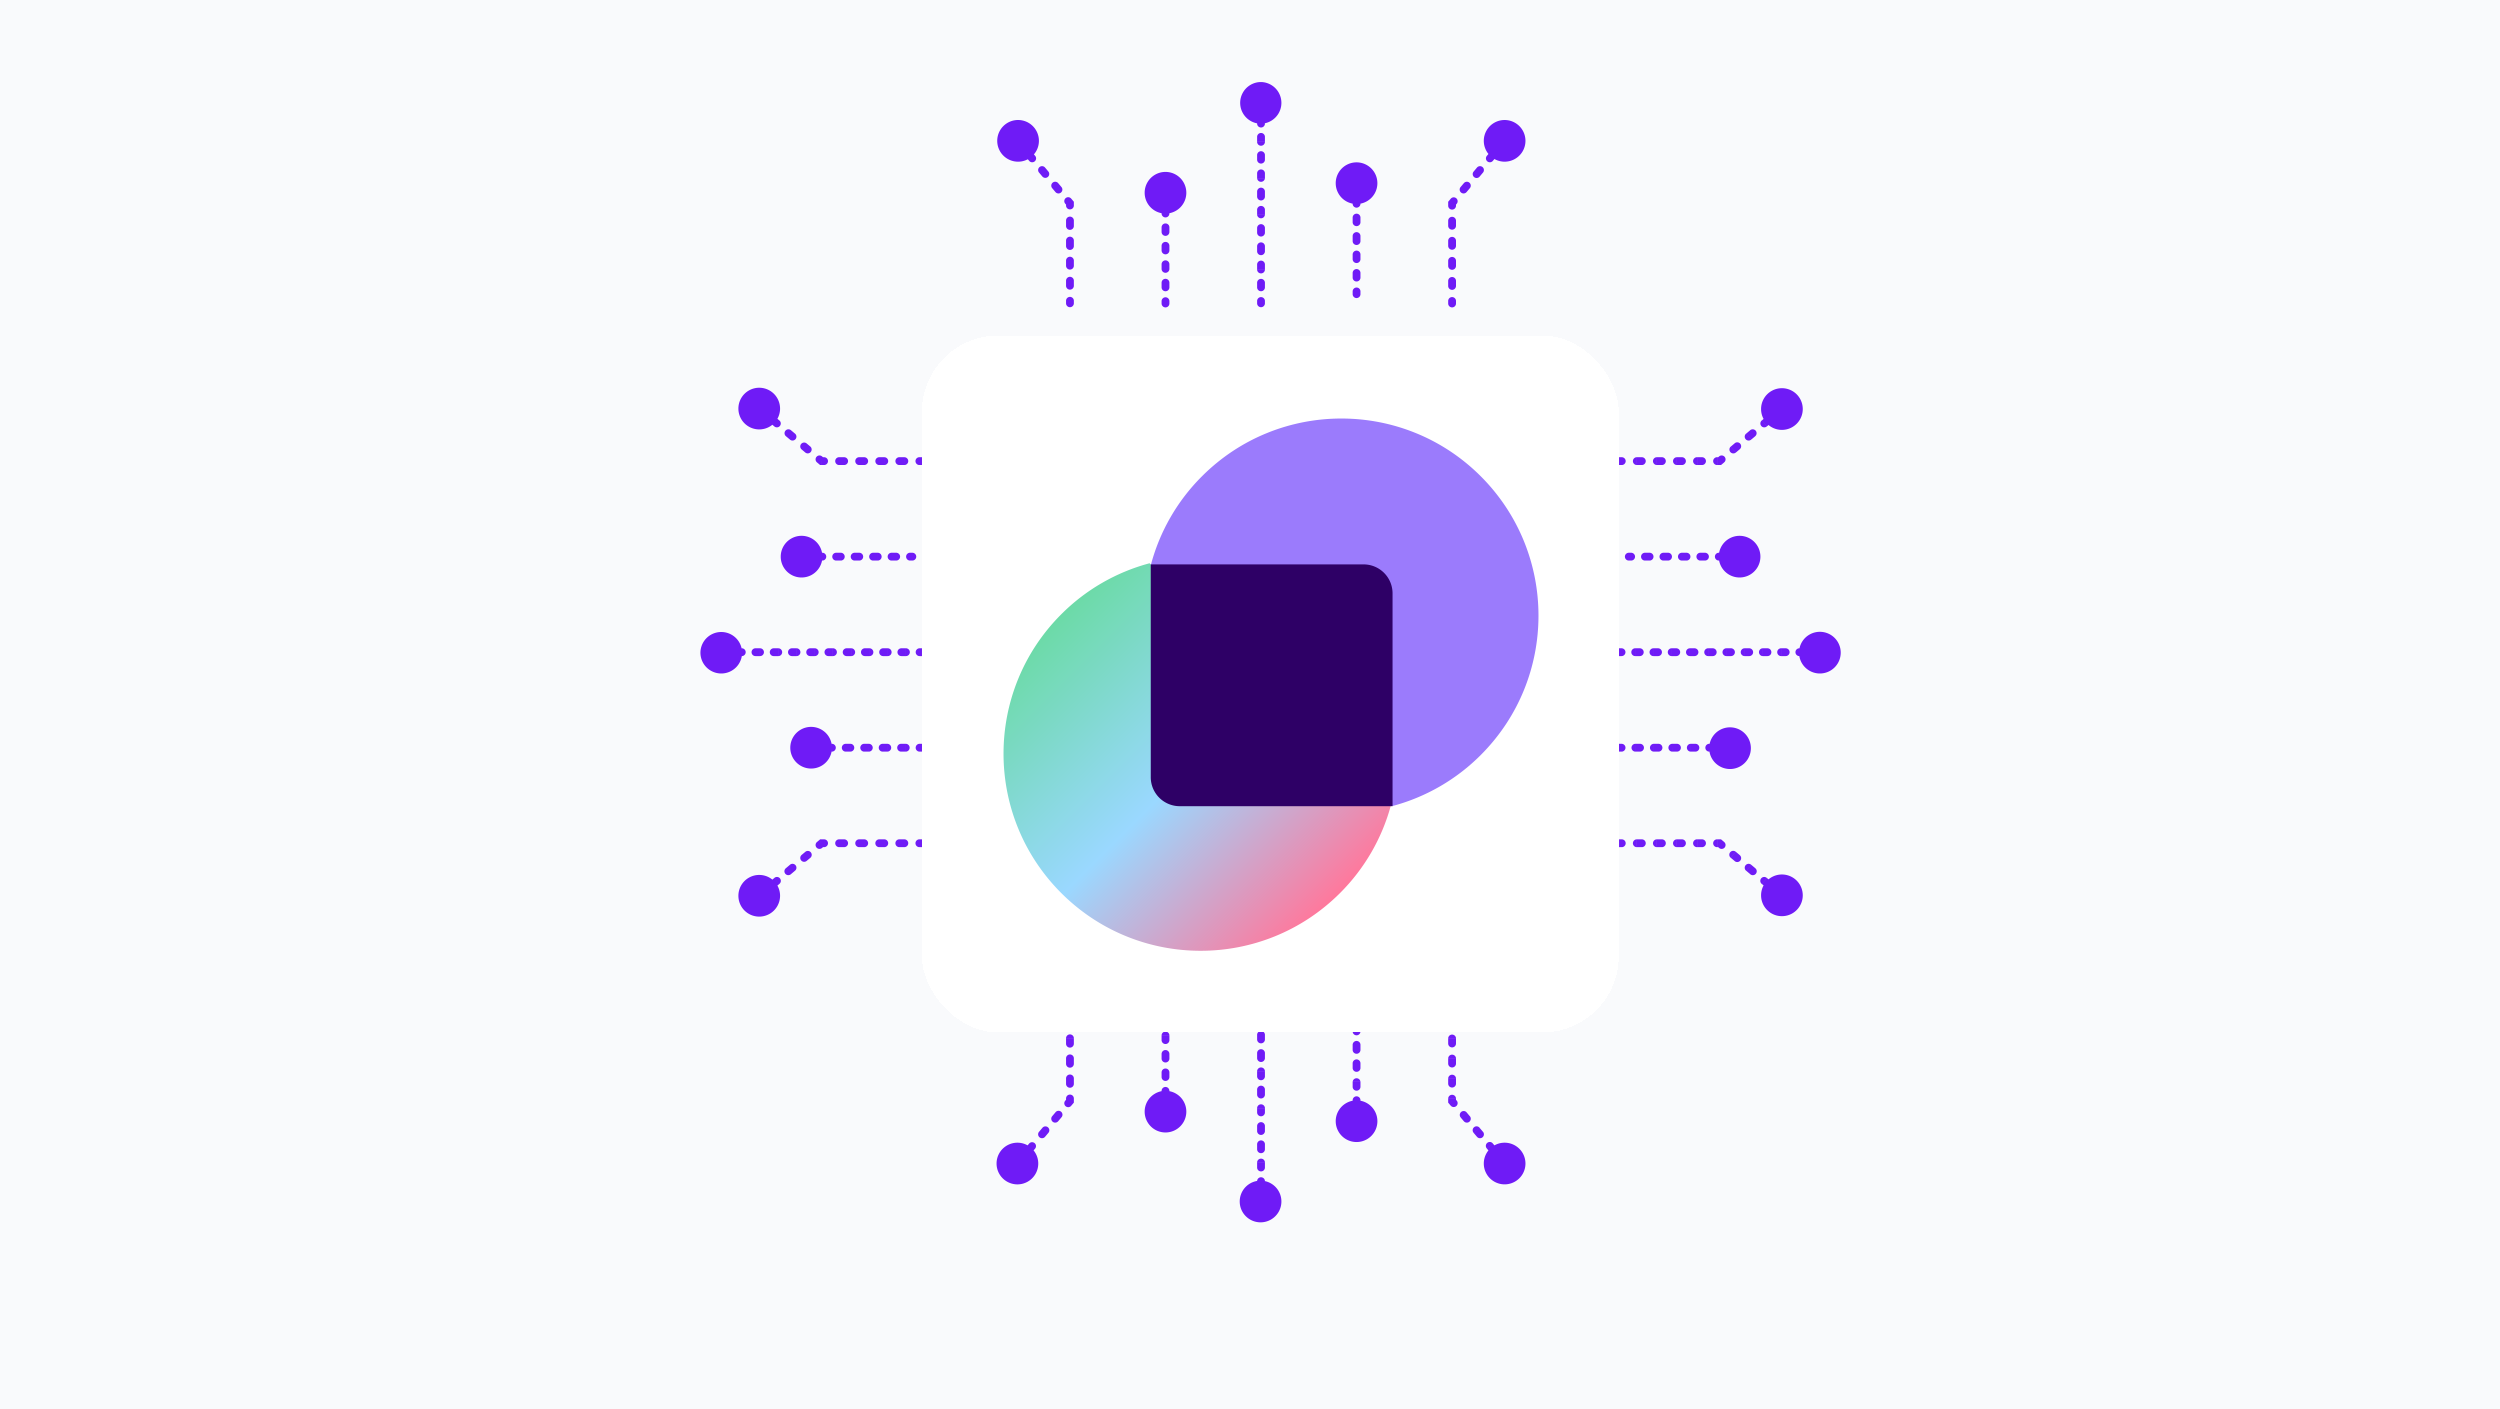
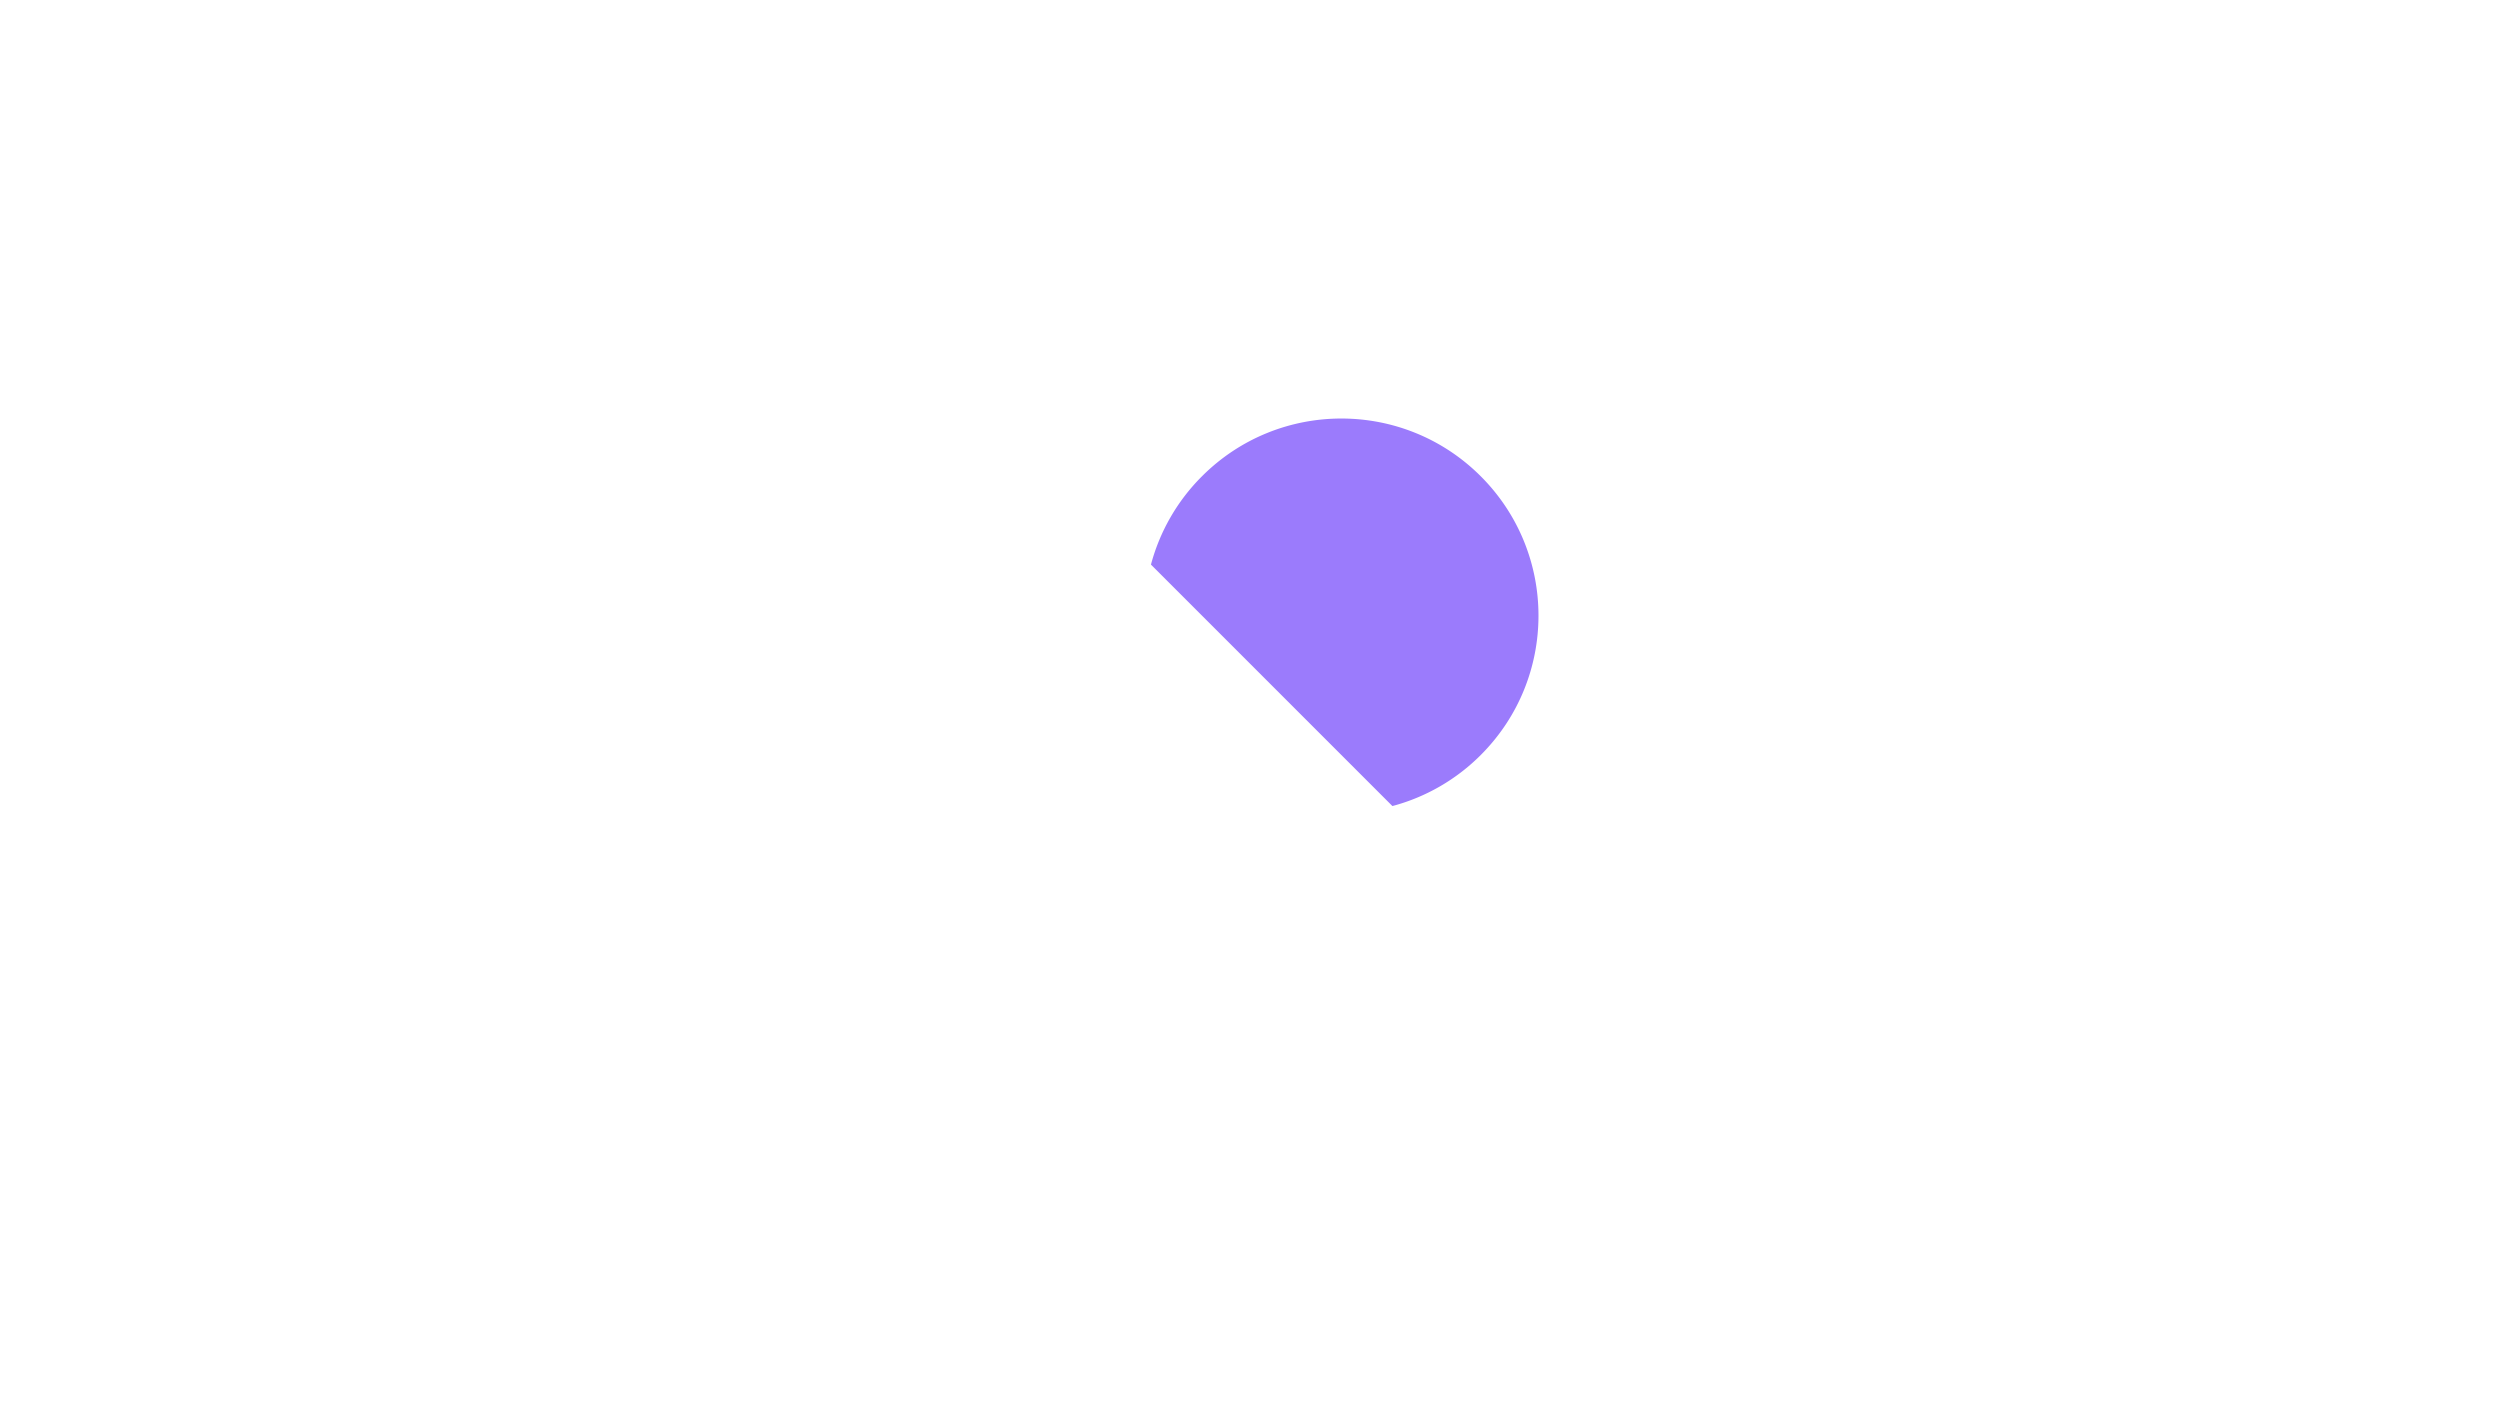
<svg xmlns="http://www.w3.org/2000/svg" width="243" height="137" fill="none">
-   <path fill="#F9FAFC" d="M0 0h243v137H0z" />
-   <path fill="#6F1BF6" d="M158.321 53.727a.38.38 0 0 0 0 .76v-.76Zm8.741.38a2.025 2.025 0 1 0 4.05 0 2.025 2.025 0 0 0-4.05 0Zm-8.516.38a.38.38 0 0 0 0-.76v.76Zm1.345-.76a.38.38 0 0 0 0 .76v-.76Zm.449.76a.38.38 0 1 0 0-.76v.76Zm1.346-.76a.38.38 0 1 0 0 .76v-.76Zm.448.76a.38.38 0 1 0 0-.76v.76Zm1.346-.76a.38.38 0 1 0 0 .76v-.76Zm.449.76a.38.38 0 0 0 0-.76v.76Zm1.345-.76a.38.38 0 0 0 0 .76v-.76Zm.449.76a.38.38 0 1 0 0-.76v.76Zm1.346-.76a.38.38 0 1 0 0 .76v-.76Zm.448.76a.38.38 0 1 0 0-.76v.76Zm1.346-.76a.38.38 0 1 0 0 .76v-.76Zm-10.542.38v.38h.225v-.76h-.225v.38Zm1.57 0v.38h.449v-.76h-.449v.38Zm1.795 0v.38h.448v-.76h-.448v.38Zm1.794 0v.38h.449v-.76h-.449v.38Zm1.794 0v.38h.449v-.76h-.449v.38Zm1.795 0v.38h.448v-.76h-.448v.38Zm1.794 0v.38h.224v-.76h-.224v.38Zm-11.47 18.191a.38.38 0 1 0 0 .76v-.76Zm8.74.38a2.026 2.026 0 1 0 4.051 0 2.026 2.026 0 0 0-4.051 0Zm-8.516.38a.38.38 0 1 0 0-.76v.76Zm1.346-.76a.38.38 0 1 0 0 .76v-.76Zm.448.76a.38.38 0 1 0 0-.76v.76Zm1.346-.76a.38.38 0 1 0 0 .76v-.76Zm.449.76a.38.38 0 0 0 0-.76v.76Zm1.345-.76a.38.38 0 0 0 0 .76v-.76Zm.449.76a.38.38 0 1 0 0-.76v.76Zm1.346-.76a.38.38 0 1 0 0 .76v-.76Zm.448.76a.38.38 0 1 0 0-.76v.76Zm1.346-.76a.38.38 0 1 0 0 .76v-.76Zm.449.76a.38.38 0 0 0 0-.76v.76Zm1.345-.76a.38.38 0 0 0 0 .76v-.76Zm-10.541.38v.38h.224v-.76h-.224v.38Zm1.57 0v.38h.448v-.76h-.448v.38Zm1.794 0v.38h.449v-.76h-.449v.38Zm1.794 0v.38H163v-.76h-.449v.38Zm1.795 0v.38h.448v-.76h-.448v.38Zm1.794 0v.38h.449v-.76h-.449v.38Zm1.794 0v.38h.225v-.76h-.225v.38Zm-10.541-9.665a.38.38 0 1 0 0 .76v-.76Zm17.474.38a2.026 2.026 0 1 0 4.051 0 2.026 2.026 0 0 0-4.051 0Zm-17.253.38a.38.38 0 1 0 0-.76v.76Zm1.33-.76a.38.38 0 1 0 0 .76v-.76Zm.443.76a.38.38 0 1 0 0-.76v.76Zm1.329-.76a.38.38 0 0 0 0 .76v-.76Zm.444.76a.38.38 0 0 0 0-.76v.76Zm1.329-.76a.38.38 0 1 0 0 .76v-.76Zm.443.76a.38.38 0 1 0 0-.76v.76Zm1.33-.76a.38.38 0 1 0 0 .76v-.76Zm.443.76a.38.38 0 1 0 0-.76v.76Zm1.33-.76a.38.38 0 1 0 0 .76v-.76Zm.443.76a.38.38 0 1 0 0-.76v.76Zm1.329-.76a.38.38 0 0 0 0 .76v-.76Zm.444.76a.38.38 0 0 0 0-.76v.76Zm1.329-.76a.38.38 0 1 0 0 .76v-.76Zm.443.76a.38.38 0 1 0 0-.76v.76Zm1.33-.76a.38.38 0 1 0 0 .76v-.76Zm.443.76a.38.38 0 1 0 0-.76v.76Zm1.33-.76a.38.38 0 1 0 0 .76v-.76Zm.443.76a.38.38 0 0 0 0-.76v.76Zm1.329-.76a.38.38 0 0 0 0 .76v-.76Zm.443.76a.38.38 0 1 0 0-.76v.76Zm1.33-.76a.38.38 0 1 0 0 .76v-.76Zm-19.278.38v.38h.221v-.76h-.221v.38Zm1.551 0v.38h.443v-.76h-.443v.38Zm1.772 0v.38h.444v-.76h-.444v.38Zm1.773 0v.38h.443v-.76h-.443v.38Zm1.773 0v.38h.443v-.76h-.443v.38Zm1.773 0v.38h.443v-.76h-.443v.38Zm1.772 0v.38h.444v-.76h-.444v.38Zm1.773 0v.38h.443v-.76h-.443v.38Zm1.773 0v.38h.443v-.76h-.443v.38Zm1.773 0v.38h.443v-.76h-.443v.38Zm1.772 0v.38h.443v-.76h-.443v.38Zm1.773 0v.38h.222v-.76h-.222v.38Zm-19.278-18.952a.38.38 0 1 0 0 .76v-.76Zm13.784-4.727a2.026 2.026 0 1 0 4.051 0 2.026 2.026 0 0 0-4.051 0Zm-4.034 5.107v.38h.138l.106-.09-.244-.29Zm-9.507.38a.38.38 0 1 0 0-.76v.76Zm1.463-.76a.38.38 0 1 0 0 .76v-.76Zm.487.76a.38.38 0 1 0 0-.76v.76Zm1.463-.76a.38.38 0 1 0 0 .76v-.76Zm.487.76a.38.38 0 1 0 0-.76v.76Zm1.463-.76a.38.38 0 1 0 0 .76v-.76Zm.487.76a.38.38 0 1 0 0-.76v.76Zm1.463-.76a.38.38 0 1 0 0 .76v-.76Zm.487.76a.38.38 0 1 0 0-.76v.76Zm1.463-.76a.38.38 0 1 0 0 .76v-.76Zm.678.511a.38.38 0 1 0-.49-.58l.245.29.245.29Zm.646-1.538a.38.38 0 0 0 .49.58l-.245-.29-.245-.29Zm.869.261a.38.38 0 1 0-.49-.58l.245.29.245.29Zm.647-1.538a.38.38 0 1 0 .489.58l-.245-.29-.244-.29Zm.868.262a.38.38 0 1 0-.49-.581l.245.29.245.29Zm.647-1.539a.38.38 0 1 0 .489.581l-.245-.29-.244-.29Zm.868.262a.38.38 0 1 0-.49-.58l.245.29.245.29Zm.647-1.538a.38.38 0 1 0 .489.58l-.245-.29-.244-.29Zm-15.376 5.237v.38h.243v-.76h-.243v.38Zm1.706 0v.38h.487v-.76h-.487v.38Zm1.95 0v.38h.487v-.76h-.487v.38Zm1.95 0v.38h.487v-.76h-.487v.38Zm1.95 0v.38h.487v-.76h-.487v.38Zm1.95 0v.38h.244v-.76h-.244v.38Zm.244 0 .244.29.19-.159-.245-.29-.245-.29-.189.159.245.29Zm1.325-1.117.245.29.379-.319-.245-.29-.245-.29-.379.319.245.29Zm1.515-1.277.245.29.379-.318-.245-.29-.245-.291-.378.319.244.29Zm1.515-1.276.245.29.379-.32-.245-.29-.245-.29-.378.32.244.29Zm1.515-1.277.245.29.189-.16-.244-.29-.245-.29-.189.16.244.29Zm-15.62 42.47a.38.38 0 1 1 0-.76v.76Zm13.784 4.727a2.026 2.026 0 1 1 4.051 0 2.026 2.026 0 0 1-4.051 0Zm-4.034-5.107v-.38h.138l.106.09-.244.29Zm-9.507-.38a.38.38 0 1 1 0 .76v-.76Zm1.463.76a.38.38 0 1 1 0-.76v.76Zm.487-.76a.38.38 0 1 1 0 .76v-.76Zm1.463.76a.38.38 0 1 1 0-.76v.76Zm.487-.76a.38.38 0 1 1 0 .76v-.76Zm1.463.76a.38.38 0 1 1 0-.76v.76Zm.487-.76a.38.38 0 1 1 0 .76v-.76Zm1.463.76a.38.38 0 1 1 0-.76v.76Zm.487-.76a.38.38 0 1 1 0 .76v-.76Zm1.463.76a.38.38 0 1 1 0-.76v.76Zm.678-.51a.38.38 0 1 1-.49.58l.245-.29.245-.29Zm.646 1.538a.38.38 0 0 1 .49-.581l-.245.29-.245.29Zm.869-.262a.38.38 0 1 1-.49.58l.245-.29.245-.29Zm.647 1.538a.38.38 0 1 1 .489-.58l-.245.29-.244.29Zm.868-.261a.38.38 0 1 1-.49.58l.245-.29.245-.29Zm.647 1.538a.38.38 0 1 1 .489-.58l-.245.29-.244.29Zm.868-.261a.38.38 0 1 1-.49.58l.245-.29.245-.29Zm.647 1.538a.38.38 0 1 1 .489-.581l-.245.29-.244.29Zm-15.376-5.238v-.38h.243v.76h-.243v-.38Zm1.706 0v-.38h.487v.76h-.487v-.38Zm1.95 0v-.38h.487v.76h-.487v-.38Zm1.95 0v-.38h.487v.76h-.487v-.38Zm1.95 0v-.38h.487v.76h-.487v-.38Zm1.95 0v-.38h.244v.76h-.244v-.38Zm.244 0 .244-.29.19.16-.245.29-.245.29-.189-.16.245-.29Zm1.325 1.117.245-.29.379.319-.245.29-.245.29-.379-.318.245-.29Zm1.515 1.277.245-.29.379.319-.245.29-.245.29-.378-.319.244-.29Zm1.515 1.277.245-.29.379.319-.245.29-.245.29-.378-.319.244-.29Zm1.515 1.276.245-.29.189.16-.244.29-.245.29-.189-.16.244-.29ZM88.679 53.727a.38.38 0 1 1 0 .76v-.76Zm-8.74.38a2.025 2.025 0 1 1-4.052 0 2.025 2.025 0 0 1 4.051 0Zm8.515.38a.38.38 0 0 1 0-.76v.76Zm-1.345-.76a.38.38 0 1 1 0 .76v-.76Zm-.449.76a.38.38 0 1 1 0-.76v.76Zm-1.346-.76a.38.38 0 1 1 0 .76v-.76Zm-.448.76a.38.38 0 1 1 0-.76v.76Zm-1.346-.76a.38.38 0 1 1 0 .76v-.76Zm-.449.76a.38.38 0 0 1 0-.76v.76Zm-1.345-.76a.38.38 0 1 1 0 .76v-.76Zm-.449.76a.38.38 0 0 1 0-.76v.76Zm-1.346-.76a.38.38 0 1 1 0 .76v-.76Zm-.448.76a.38.38 0 1 1 0-.76v.76Zm-1.346-.76a.38.38 0 1 1 0 .76v-.76Zm10.542.38v.38h-.225v-.76h.225v.38Zm-1.57 0v.38h-.449v-.76h.449v.38Zm-1.795 0v.38h-.448v-.76h.448v.38Zm-1.794 0v.38h-.449v-.76h.449v.38Zm-1.794 0v.38h-.449v-.76h.449v.38Zm-1.795 0v.38h-.448v-.76h.448v.38Zm-1.794 0v.38h-.224v-.76h.224v.38Zm11.47 18.191a.38.38 0 0 1 0 .76v-.76Zm-8.74.38a2.025 2.025 0 1 1-4.051 0 2.025 2.025 0 0 1 4.05 0Zm8.516.38a.38.38 0 0 1 0-.76v.76Zm-1.346-.76a.38.38 0 0 1 0 .76v-.76Zm-.448.76a.38.38 0 0 1 0-.76v.76Zm-1.346-.76a.38.38 0 0 1 0 .76v-.76Zm-.448.76a.38.38 0 1 1 0-.76v.76Zm-1.346-.76a.38.38 0 0 1 0 .76v-.76Zm-.449.76a.38.38 0 0 1 0-.76v.76Zm-1.346-.76a.38.38 0 0 1 0 .76v-.76Zm-.448.76a.38.38 0 0 1 0-.76v.76Zm-1.346-.76a.38.38 0 0 1 0 .76v-.76Zm-.448.76a.38.38 0 1 1 0-.76v.76Zm-1.346-.76a.38.38 0 0 1 0 .76v-.76Zm10.541.38v.38h-.224v-.76h.224v.38Zm-1.57 0v.38h-.448v-.76h.448v.38Zm-1.794 0v.38h-.448v-.76h.448v.38Zm-1.794 0v.38H84v-.76h.449v.38Zm-1.795 0v.38h-.448v-.76h.448v.38Zm-1.794 0v.38h-.448v-.76h.448v.38Zm-1.794 0v.38h-.225v-.76h.225v.38Zm10.541-9.665a.38.38 0 1 1 0 .76v-.76Zm-17.474.38a2.026 2.026 0 1 1-4.051 0 2.026 2.026 0 0 1 4.05 0Zm17.253.38a.38.38 0 0 1 0-.76v.76Zm-1.33-.76a.38.38 0 0 1 0 .76v-.76Zm-.443.76a.38.38 0 0 1 0-.76v.76Zm-1.33-.76a.38.38 0 0 1 0 .76v-.76Zm-.443.76a.38.38 0 0 1 0-.76v.76Zm-1.33-.76a.38.38 0 1 1 0 .76v-.76Zm-.442.76a.38.38 0 0 1 0-.76v.76Zm-1.33-.76a.38.38 0 1 1 0 .76v-.76Zm-.443.76a.38.38 0 0 1 0-.76v.76Zm-1.33-.76a.38.38 0 0 1 0 .76v-.76Zm-.443.76a.38.38 0 0 1 0-.76v.76Zm-1.33-.76a.38.38 0 1 1 0 .76v-.76Zm-.442.76a.38.38 0 0 1 0-.76v.76Zm-1.33-.76a.38.38 0 1 1 0 .76v-.76Zm-.443.76a.38.38 0 0 1 0-.76v.76Zm-1.33-.76a.38.38 0 0 1 0 .76v-.76Zm-.443.76a.38.38 0 0 1 0-.76v.76Zm-1.33-.76a.38.38 0 0 1 0 .76v-.76Zm-.443.76a.38.38 0 0 1 0-.76v.76Zm-1.33-.76a.38.38 0 1 1 0 .76v-.76Zm-.442.76a.38.38 0 0 1 0-.76v.76Zm-1.33-.76a.38.38 0 1 1 0 .76v-.76Zm19.278.38v.38h-.221v-.76h.221v.38Zm-1.55 0v.38h-.444v-.76h.443v.38Zm-1.773 0v.38h-.444v-.76h.444v.38Zm-1.773 0v.38h-.443v-.76h.443v.38Zm-1.773 0v.38h-.443v-.76h.443v.38Zm-1.773 0v.38h-.443v-.76h.443v.38Zm-1.772 0v.38h-.444v-.76h.444v.38Zm-1.773 0v.38h-.443v-.76h.443v.38Zm-1.773 0v.38h-.443v-.76h.443v.38Zm-1.773 0v.38h-.443v-.76h.444v.38Zm-1.772 0v.38h-.443v-.76h.443v.38Zm-1.773 0v.38h-.222v-.76h.222v.38Zm19.278-18.952a.38.38 0 1 1 0 .76v-.76Zm-13.784-4.727a2.025 2.025 0 1 1-4.051 0 2.025 2.025 0 0 1 4.05 0Zm4.034 5.107v.38h-.138l-.106-.09.244-.29Zm9.507.38a.38.38 0 0 1 0-.76v.76Zm-1.463-.76a.38.38 0 0 1 0 .76v-.76Zm-.487.76a.38.38 0 0 1 0-.76v.76Zm-1.463-.76a.38.38 0 0 1 0 .76v-.76Zm-.487.76a.38.38 0 0 1 0-.76v.76ZM84 44.441a.38.38 0 0 1 0 .76v-.76Zm-.487.76a.38.38 0 0 1 0-.76v.76Zm-1.463-.76a.38.38 0 0 1 0 .76v-.76Zm-.487.76a.38.38 0 0 1 0-.76v.76Zm-1.463-.76a.38.38 0 0 1 0 .76v-.76Zm-.678.511a.38.38 0 1 1 .49-.58l-.245.29-.245.29Zm-.647-1.538a.38.38 0 0 1-.489.58l.245-.29.245-.29Zm-.868.261a.38.38 0 0 1 .49-.58l-.245.29-.245.29Zm-.647-1.538a.38.38 0 1 1-.489.58l.245-.29.245-.29Zm-.868.262a.38.38 0 1 1 .49-.581l-.245.29-.245.29Zm-.647-1.539a.38.38 0 1 1-.489.581l.245-.29.244-.29Zm-.868.262a.38.38 0 1 1 .49-.58l-.245.29-.245.29Zm-.647-1.538a.38.38 0 1 1-.49.58l.246-.29.244-.29Zm15.376 5.237v.38h-.243v-.76h.243v.38Zm-1.706 0v.38h-.487v-.76h.487v.38Zm-1.95 0v.38h-.487v-.76h.487v.38Zm-1.95 0v.38h-.487v-.76H84v.38Zm-1.95 0v.38h-.487v-.76h.487v.38Zm-1.95 0v.38h-.244v-.76h.244v.38Zm-.244 0-.244.29-.19-.159.245-.29.245-.29.19.159-.246.29Zm-1.325-1.117-.245.29-.379-.319.245-.29.245-.29.379.319-.245.29Zm-1.515-1.277-.245.29-.379-.318.245-.29.245-.291.379.319-.245.29Zm-1.515-1.276-.245.29-.379-.32.245-.29.245-.29.378.32-.244.29Zm-1.515-1.277-.245.29-.19-.16.245-.29.245-.29.19.16-.245.29Zm15.621 42.47a.38.38 0 1 0 0-.76v.76ZM75.823 87.07a2.025 2.025 0 1 0-4.051 0 2.025 2.025 0 0 0 4.05 0Zm4.034-5.107v-.38h-.138l-.106.09.244.29Zm9.507-.38a.38.38 0 0 0 0 .76v-.76Zm-1.463.76a.38.38 0 0 0 0-.76v.76Zm-.487-.76a.38.38 0 0 0 0 .76v-.76Zm-1.463.76a.38.38 0 0 0 0-.76v.76Zm-.487-.76a.38.38 0 0 0 0 .76v-.76Zm-1.463.76a.38.38 0 0 0 0-.76v.76Zm-.487-.76a.38.38 0 0 0 0 .76v-.76Zm-1.463.76a.38.38 0 0 0 0-.76v.76Zm-.487-.76a.38.38 0 0 0 0 .76v-.76Zm-1.463.76a.38.38 0 0 0 0-.76v.76Zm-.678-.51a.38.38 0 1 0 .49.58l-.245-.29-.245-.29Zm-.647 1.538a.38.38 0 0 0-.489-.581l.245.29.245.29Zm-.868-.262a.38.38 0 0 0 .49.58l-.245-.29-.245-.29Zm-.647 1.538a.38.38 0 1 0-.489-.58l.245.29.245.29Zm-.868-.261a.38.38 0 1 0 .49.58l-.245-.29-.245-.29Zm-.647 1.538a.38.38 0 1 0-.489-.58l.245.29.244.29Zm-.868-.261a.38.38 0 1 0 .49.58l-.245-.29-.245-.29Zm-.647 1.538a.38.38 0 1 0-.49-.581l.246.29.244.29Zm15.376-5.238v-.38h-.243v.76h.243v-.38Zm-1.706 0v-.38h-.487v.76h.487v-.38Zm-1.95 0v-.38h-.487v.76h.487v-.38Zm-1.95 0v-.38h-.487v.76H84v-.38Zm-1.95 0v-.38h-.487v.76h.487v-.38Zm-1.95 0v-.38h-.244v.76h.244v-.38Zm-.244 0-.244-.29-.19.16.245.29.245.29.19-.16-.246-.29Zm-1.325 1.117-.245-.29-.379.319.245.29.245.29.379-.318-.245-.29Zm-1.515 1.277-.245-.29-.379.319.245.29.245.29.379-.319-.245-.29Zm-1.515 1.277-.245-.29-.379.319.245.29.245.29.378-.319-.244-.29Zm-1.515 1.276-.245-.29-.19.16.245.29.245.29.19-.16-.245-.29Zm58.25-58.338a.38.38 0 1 1-.759 0h.759Zm-.38-8.741a2.025 2.025 0 1 1 0-4.05 2.025 2.025 0 0 1 0 4.05Zm-.379 8.516a.38.38 0 1 1 .759 0h-.759Zm.759-1.346a.38.38 0 0 1-.759 0h.759Zm-.759-.448a.38.38 0 1 1 .759 0h-.759Zm.759-1.346a.38.38 0 0 1-.759 0h.759Zm-.759-.448a.38.38 0 1 1 .759 0h-.759Zm.759-1.346a.38.38 0 1 1-.759 0h.759Zm-.759-.449a.38.38 0 1 1 .759 0h-.759Zm.759-1.345a.38.38 0 0 1-.759 0h.759Zm-.759-.45a.38.38 0 1 1 .759 0h-.759Zm.759-1.345a.38.38 0 0 1-.759 0h.759Zm-.759-.448a.38.38 0 1 1 .759 0h-.759Zm.759-1.346a.38.38 0 1 1-.759 0h.759Zm-.38 10.541h-.379v-.224h.759v.224h-.38Zm0-1.57h-.379v-.448h.759V27h-.38Zm0-1.794h-.379v-.448h.759v.448h-.38Zm0-1.794h-.379v-.449h.759v.449h-.38Zm0-1.794h-.379v-.45h.759v.45h-.38Zm0-1.795h-.379v-.448h.759v.448h-.38Zm0-1.794h-.379v-.224h.759v.224h-.38ZM113.666 29.5a.38.38 0 0 1-.76 0h.76Zm-.38-8.74a2.025 2.025 0 1 1 0-4.05 2.025 2.025 0 0 1 0 4.05Zm-.38 8.516a.38.38 0 0 1 .76 0h-.76Zm.76-1.346a.38.38 0 0 1-.76 0h.76Zm-.76-.449a.38.38 0 1 1 .76 0h-.76Zm.76-1.345a.38.38 0 1 1-.76 0h.76Zm-.76-.449a.38.38 0 0 1 .76 0h-.76Zm.76-1.346a.38.38 0 0 1-.76 0h.76Zm-.76-.448a.38.38 0 0 1 .76 0h-.76Zm.76-1.346a.38.38 0 0 1-.76 0h.76Zm-.76-.449a.38.38 0 1 1 .76 0h-.76Zm.76-1.345a.38.38 0 1 1-.76 0h.76Zm-.76-.449a.38.38 0 1 1 .76 0h-.76Zm.76-1.346a.38.38 0 1 1-.76 0h.76Zm-.38 10.542h-.38v-.224h.76v.224h-.38Zm0-1.57h-.38v-.449h.76v.449h-.38Zm0-1.794h-.38v-.449h.76v.449h-.38Zm0-1.795h-.38v-.448h.76v.448h-.38Zm0-1.794h-.38v-.449h.76v.449h-.38Zm0-1.794h-.38v-.449h.76v.449h-.38Zm0-1.795h-.38v-.224h.76v.224h-.38Zm9.665 10.542a.38.38 0 0 1-.759 0h.759Zm-.38-17.474a2.026 2.026 0 1 1 .001-4.052 2.026 2.026 0 0 1-.001 4.051Zm-.379 17.252a.38.38 0 1 1 .759 0h-.759Zm.759-1.33a.38.38 0 0 1-.759 0h.759Zm-.759-.442a.38.38 0 1 1 .759 0h-.759Zm.759-1.33a.38.38 0 1 1-.759 0h.759Zm-.759-.443a.38.38 0 1 1 .759 0h-.759Zm.759-1.33a.38.38 0 1 1-.759 0h.759Zm-.759-.443a.38.38 0 1 1 .759 0h-.759Zm.759-1.33a.38.38 0 0 1-.759 0h.759Zm-.759-.442a.38.38 0 1 1 .759 0h-.759Zm.759-1.33a.38.38 0 0 1-.759 0h.759Zm-.759-.443a.38.38 0 1 1 .759 0h-.759Zm.759-1.33a.38.38 0 1 1-.759 0h.759Zm-.759-.443a.38.38 0 1 1 .759 0h-.759Zm.759-1.33a.38.38 0 0 1-.759 0h.759Zm-.759-.443a.38.38 0 1 1 .759 0h-.759Zm.759-1.33a.38.38 0 0 1-.759 0h.759Zm-.759-.442a.38.38 0 1 1 .759 0h-.759Zm.759-1.33a.38.38 0 1 1-.759 0h.759Zm-.759-.443a.38.38 0 1 1 .759 0h-.759Zm.759-1.33a.38.38 0 1 1-.759 0h.759Zm-.759-.443a.38.38 0 1 1 .759 0h-.759Zm.759-1.33a.38.38 0 0 1-.759 0h.759Zm-.38 19.279h-.379v-.222h.759v.222h-.38Zm0-1.551h-.379v-.443h.759v.443h-.38Zm0-1.773h-.379v-.443h.759v.443h-.38Zm0-1.773h-.379v-.443h.759v.443h-.38Zm0-1.772h-.379v-.444h.759v.444h-.38Zm0-1.773h-.379v-.443h.759v.443h-.38Zm0-1.773h-.379v-.443h.759v.443h-.38Zm0-1.773h-.379v-.443h.759v.444h-.38Zm0-1.772h-.379v-.443h.759v.443h-.38Zm0-1.773h-.379v-.443h.759v.443h-.38Zm0-1.773h-.379v-.443h.759v.443h-.38Zm0-1.772h-.379V10h.759v.222h-.38ZM141.523 29.5a.38.38 0 0 1-.76 0h.76Zm4.727-13.785a2.025 2.025 0 1 1 0-4.05 2.025 2.025 0 0 1 0 4.05Zm-5.107 4.035h-.38v-.139l.09-.106.29.245Zm-.38 9.506a.38.38 0 1 1 .76 0h-.76Zm.76-1.462a.38.38 0 0 1-.76 0h.76Zm-.76-.488a.38.38 0 1 1 .76 0h-.76Zm.76-1.462a.38.38 0 0 1-.76 0h.76Zm-.76-.488a.38.38 0 1 1 .76 0h-.76Zm.76-1.462a.38.38 0 1 1-.76 0h.76Zm-.76-.488a.38.38 0 0 1 .76 0h-.76Zm.76-1.462a.38.38 0 1 1-.76 0h.76Zm-.76-.488a.38.38 0 0 1 .76 0h-.76Zm.76-1.462a.38.38 0 0 1-.76 0h.76Zm-.511-.678a.38.38 0 1 1 .581.49l-.29-.245-.291-.245Zm1.539-.647a.38.38 0 1 1-.581-.49l.29.245.291.245Zm-.262-.868a.38.38 0 1 1 .581.49l-.291-.245-.29-.245Zm1.538-.647a.38.38 0 1 1-.58-.49l.29.245.29.245Zm-.261-.868a.38.38 0 1 1 .581.49l-.291-.245-.29-.245Zm1.538-.647a.38.38 0 1 1-.581-.49l.291.245.29.245Zm-.262-.868a.38.38 0 1 1 .581.49l-.29-.245-.291-.245Zm1.539-.647a.38.38 0 0 1-.581-.49l.29.245.291.245ZM141.143 29.5h-.38v-.244h.76v.244h-.38Zm0-1.706h-.38v-.488h.76v.488h-.38Zm0-1.95h-.38v-.488h.76v.488h-.38Zm0-1.95h-.38v-.488h.76v.488h-.38Zm0-1.95h-.38v-.488h.76v.488h-.38Zm0-1.95h-.38v-.244h.76v.244h-.38Zm0-.244-.29-.245.159-.19.291.246.29.244-.16.19-.29-.245Zm1.117-1.326-.29-.244.319-.38.29.246.291.244-.319.38-.291-.246Zm1.277-1.515-.29-.244.319-.38.29.246.291.244-.32.38-.29-.246Zm1.277-1.515-.291-.244.319-.38.291.245.29.245-.319.379-.29-.245Zm1.276-1.515-.29-.245.16-.189.29.245.29.245-.159.189-.291-.245ZM103.62 29.5a.38.38 0 0 0 .759 0h-.759Zm-4.727-13.785a2.026 2.026 0 1 0 0-4.05 2.026 2.026 0 0 0 0 4.05ZM104 19.75h.379v-.139l-.089-.106-.29.245Zm.379 9.506a.38.38 0 1 0-.759 0h.759Zm-.759-1.462a.38.38 0 0 0 .759 0h-.759Zm.759-.488a.38.38 0 1 0-.759 0h.759Zm-.759-1.462a.38.38 0 0 0 .759 0h-.759Zm.759-.488a.38.38 0 1 0-.759 0h.759Zm-.759-1.462a.38.38 0 1 0 .759 0h-.759Zm.759-.488a.38.38 0 1 0-.759 0h.759Zm-.759-1.462a.38.38 0 1 0 .759 0h-.759Zm.759-.488a.38.38 0 1 0-.759 0h.759Zm-.759-1.462a.38.38 0 0 0 .759 0h-.759Zm.51-.678a.38.38 0 1 0-.58.49l.29-.245.29-.245Zm-1.538-.647a.38.38 0 0 0 .581-.49l-.291.245-.29.245Zm.262-.868a.38.38 0 1 0-.581.49l.29-.245.291-.245Zm-1.539-.647a.38.38 0 0 0 .581-.49l-.29.245-.291.245Zm.262-.868a.38.38 0 1 0-.581.49l.29-.245.291-.245Zm-1.539-.647a.38.38 0 1 0 .581-.49l-.29.245-.291.245Zm.262-.868a.38.38 0 1 0-.58.49l.29-.245.29-.245Zm-1.538-.647a.38.38 0 1 0 .58-.49l-.29.245-.29.245ZM104 29.5h.379v-.244h-.759v.244h.38Zm0-1.706h.379v-.488h-.759v.488h.38Zm0-1.95h.379v-.488h-.759v.488h.38Zm0-1.95h.379v-.488h-.759v.488h.38Zm0-1.95h.379v-.488h-.759v.488h.38Zm0-1.95h.379v-.244h-.759v.244h.38Zm0-.244.29-.245-.16-.19-.29.246-.29.244.159.19.291-.245Zm-1.118-1.326.291-.244-.319-.38-.291.246-.29.244.319.38.29-.246Zm-1.276-1.515.29-.244-.319-.38-.291.246-.29.244.319.38.291-.246Zm-1.277-1.515.29-.244-.319-.38-.29.245-.29.245.318.379.291-.245Zm-1.277-1.515.29-.245-.159-.189-.29.245-.29.245.159.189.29-.245Zm33.185 84.335a.38.38 0 1 0-.759 0h.759Zm-.38 8.741a2.025 2.025 0 1 0 .001 4.051 2.025 2.025 0 0 0-.001-4.051Zm-.379-8.516a.38.38 0 1 0 .759 0h-.759Zm.759 1.345a.38.38 0 1 0-.759 0h.759Zm-.759.449a.38.38 0 1 0 .759 0h-.759Zm.759 1.346a.38.38 0 1 0-.759 0h.759Zm-.759.448a.38.38 0 1 0 .759 0h-.759Zm.759 1.346a.38.38 0 1 0-.759 0h.759Zm-.759.449a.38.38 0 0 0 .759 0h-.759Zm.759 1.345a.38.38 0 0 0-.759 0h.759Zm-.759.449a.38.38 0 1 0 .759 0h-.759Zm.759 1.346a.38.38 0 1 0-.759 0h.759Zm-.759.448a.38.38 0 1 0 .759 0h-.759Zm.759 1.346a.38.38 0 1 0-.759 0h.759Zm-.38-10.542h-.379v.225h.759v-.225h-.38Zm0 1.57h-.379v.449h.759v-.449h-.38Zm0 1.795h-.379v.448h.759v-.448h-.38Zm0 1.794h-.379v.449h.759v-.449h-.38Zm0 1.794h-.379v.449h.759v-.449h-.38Zm0 1.795h-.379v.448h.759v-.448h-.38Zm0 1.794h-.379v.224h.759v-.224h-.38Zm-18.191-11.47a.38.38 0 0 0-.76 0h.76Zm-.38 8.74a2.025 2.025 0 1 0 0 4.05 2.025 2.025 0 0 0 0-4.05Zm-.38-8.516a.38.38 0 1 0 .76 0h-.76Zm.76 1.346a.38.38 0 1 0-.76 0h.76Zm-.76.448a.38.38 0 0 0 .76 0h-.76Zm.76 1.346a.38.38 0 1 0-.76 0h.76Zm-.76.449a.38.38 0 0 0 .76 0h-.76Zm.76 1.345a.38.38 0 0 0-.76 0h.76Zm-.76.449a.38.38 0 1 0 .76 0h-.76Zm.76 1.346a.38.38 0 1 0-.76 0h.76Zm-.76.448a.38.38 0 1 0 .76 0h-.76Zm.76 1.346a.38.38 0 1 0-.76 0h.76Zm-.76.449a.38.38 0 0 0 .76 0h-.76Zm.76 1.345a.38.38 0 0 0-.76 0h.76Zm-.38-10.541h-.38v.224h.76v-.224h-.38Zm0 1.57h-.38v.448h.76v-.448h-.38Zm0 1.794h-.38v.449h.76v-.449h-.38Zm0 1.794h-.38v.449h.76v-.449h-.38Zm0 1.795h-.38v.448h.76v-.448h-.38Zm0 1.794h-.38v.449h.76v-.449h-.38Zm0 1.794h-.38v.225h.76v-.225h-.38Zm9.665-10.541a.38.38 0 0 0-.759 0h.759Zm-.38 17.474a2.026 2.026 0 1 0 .001 4.051 2.026 2.026 0 0 0-.001-4.051Zm-.379-17.253a.38.38 0 1 0 .759 0h-.759Zm.759 1.33a.38.38 0 1 0-.759 0h.759Zm-.759.443a.38.38 0 1 0 .759 0h-.759Zm.759 1.33a.38.38 0 1 0-.759 0h.759Zm-.759.443a.38.38 0 0 0 .759 0h-.759Zm.759 1.329a.38.38 0 1 0-.759 0h.759Zm-.759.443a.38.38 0 1 0 .759 0h-.759Zm.759 1.33a.38.38 0 1 0-.759 0h.759Zm-.759.443a.38.38 0 1 0 .759 0h-.759Zm.759 1.33a.38.38 0 1 0-.759 0h.759Zm-.759.443a.38.38 0 1 0 .759 0h-.759Zm.759 1.329a.38.38 0 0 0-.759 0h.759Zm-.759.444a.38.38 0 0 0 .759 0h-.759Zm.759 1.329a.38.38 0 1 0-.759 0h.759Zm-.759.443a.38.38 0 1 0 .759 0h-.759Zm.759 1.33a.38.38 0 1 0-.759 0h.759Zm-.759.443a.38.38 0 1 0 .759 0h-.759Zm.759 1.33a.38.38 0 1 0-.759 0h.759Zm-.759.443a.38.38 0 1 0 .759 0h-.759Zm.759 1.329a.38.38 0 0 0-.759 0h.759Zm-.759.444a.38.38 0 0 0 .759 0h-.759Zm.759 1.329a.38.38 0 1 0-.759 0h.759Zm-.38-19.278h-.379v.221h.759v-.221h-.38Zm0 1.55h-.379v.444h.759v-.443h-.38Zm0 1.774h-.379v.443h.759v-.443h-.38Zm0 1.772h-.379v.443h.759v-.443h-.38Zm0 1.773h-.379v.443h.759v-.443h-.38Zm0 1.773h-.379v.443h.759v-.443h-.38Zm0 1.772h-.379v.444h.759v-.444h-.38Zm0 1.773h-.379v.443h.759v-.443h-.38Zm0 1.773h-.379v.443h.759v-.443h-.38Zm0 1.773h-.379v.443h.759v-.443h-.38Zm0 1.772h-.379v.444h.759v-.444h-.38Zm0 1.773h-.379v.222h.759v-.222h-.38Zm18.952-19.278a.38.38 0 0 0-.76 0h.76Zm4.727 13.784a2.025 2.025 0 1 0 0 4.05 2.025 2.025 0 0 0 0-4.05Zm-5.107-4.034h-.38v.138l.09.106.29-.244Zm-.38-9.507a.38.38 0 0 0 .76 0h-.76Zm.76 1.463a.38.38 0 1 0-.76 0h.76Zm-.76.487a.38.38 0 0 0 .76 0h-.76Zm.76 1.463a.38.38 0 1 0-.76 0h.76Zm-.76.487a.38.38 0 1 0 .76 0h-.76Zm.76 1.463a.38.38 0 1 0-.76 0h.76Zm-.76.487a.38.38 0 1 0 .76 0h-.76Zm.76 1.463a.38.38 0 1 0-.76 0h.76Zm-.76.487a.38.38 0 1 0 .76 0h-.76Zm.76 1.463a.38.38 0 1 0-.76 0h.76Zm-.511.678a.38.38 0 1 0 .581-.49l-.29.245-.291.245Zm1.539.647a.38.38 0 0 0-.581.489l.29-.245.291-.244Zm-.262.868a.38.38 0 1 0 .581-.49l-.291.245-.29.245Zm1.538.647a.38.38 0 1 0-.58.489l.29-.245.29-.244Zm-.261.868a.38.38 0 1 0 .581-.49l-.291.245-.29.245Zm1.538.647a.38.38 0 1 0-.581.489l.291-.245.29-.244Zm-.262.868c.136.16.375.181.536.046a.381.381 0 0 0 .045-.536l-.29.245-.291.245Zm1.539.647a.38.38 0 1 0-.581.489l.29-.245.291-.244Zm-5.238-15.376h-.38v.243h.76v-.243h-.38Zm0 1.706h-.38v.487h.76v-.487h-.38Zm0 1.95h-.38v.487h.76v-.487h-.38Zm0 1.95h-.38v.487h.76v-.487h-.38Zm0 1.95h-.38v.487h.76v-.487h-.38Zm0 1.95h-.38v.244h.76v-.244h-.38Zm0 .244-.29.244.159.19.291-.245.29-.245-.16-.189-.29.245Zm1.117 1.325-.29.245.319.379.29-.245.291-.245-.319-.378-.291.244Zm1.277 1.515-.29.245.319.379.29-.245.291-.245-.32-.378-.29.244Zm1.277 1.515-.291.245.319.379.291-.245.29-.245-.319-.378-.29.244Zm1.276 1.515-.29.245.16.189.29-.244.29-.245-.159-.189-.291.244Zm-42.47-15.62a.38.38 0 0 1 .759 0h-.759Zm-4.727 13.784a2.026 2.026 0 1 1-.001 4.052 2.026 2.026 0 0 1 0-4.052Zm5.107-4.034h.379v.138l-.089.106-.29-.244Zm.379-9.507a.38.38 0 1 1-.759 0h.759Zm-.759 1.463a.38.38 0 1 1 .759 0h-.759Zm.759.487a.38.38 0 1 1-.759 0h.759Zm-.759 1.463a.38.38 0 1 1 .759 0h-.759Zm.759.487a.38.38 0 1 1-.759 0h.759Zm-.759 1.463a.38.38 0 1 1 .759 0h-.759Zm.759.487a.38.38 0 1 1-.759 0h.759Zm-.759 1.463a.38.38 0 1 1 .759 0h-.759Zm.759.487a.38.38 0 1 1-.759 0h.759Zm-.759 1.463a.38.38 0 1 1 .759 0h-.759Zm.51.678a.38.38 0 1 1-.58-.49l.29.245.29.245Zm-1.538.647a.38.38 0 1 1 .581.489l-.291-.245-.29-.244Zm.262.868a.38.38 0 0 1-.581-.49l.29.245.291.245Zm-1.539.647a.38.38 0 1 1 .581.489l-.29-.245-.291-.244Zm.262.868a.38.38 0 1 1-.581-.49l.29.245.291.245Zm-1.539.647a.38.38 0 0 1 .581.489l-.29-.245-.291-.244Zm.262.868a.38.38 0 1 1-.58-.49l.29.245.29.245Zm-1.538.647a.38.38 0 1 1 .58.489l-.29-.245-.29-.244ZM104 97.286h.379v.243h-.759v-.243h.38Zm0 1.706h.379v.487h-.759v-.487h.38Zm0 1.95h.379v.487h-.759v-.487h.38Zm0 1.95h.379v.487h-.759v-.487h.38Zm0 1.95h.379v.487h-.759v-.487h.38Zm0 1.95h.379v.244h-.759v-.244h.38Zm0 .244.29.244-.16.19-.29-.245-.29-.245.159-.189.291.245Zm-1.118 1.325.291.245-.319.379-.291-.245-.29-.245.319-.378.29.244Zm-1.276 1.515.29.245-.319.379-.291-.245-.29-.245.319-.378.291.244Zm-1.277 1.515.29.245-.319.379-.29-.245-.29-.245.318-.378.291.244Zm-1.277 1.515.29.245-.159.189-.29-.244-.29-.245.159-.189.29.244Z" />
  <g filter="url(#a)">
    <rect width="67.738" height="67.738" x="89.607" y="29.5" fill="#fff" rx="7.411" shape-rendering="crispEdges" />
    <path fill="#9B7BFC" d="M116.834 43.179c7.482-7.482 19.613-7.482 27.095 0 7.482 7.482 7.482 19.613 0 27.095a19.064 19.064 0 0 1-8.587 4.96l-23.469-23.47a19.065 19.065 0 0 1 4.961-8.585Z" />
-     <path fill="url(#b)" d="M103.155 56.595a19.07 19.07 0 0 1 8.587-4.961l23.469 23.469a19.07 19.07 0 0 1-4.961 8.587c-7.482 7.483-19.613 7.483-27.095 0-7.482-7.482-7.482-19.613 0-27.095Z" />
-     <path fill="#2E0066" d="M111.854 51.745h20.685a2.817 2.817 0 0 1 2.817 2.818v20.685h-20.685a2.817 2.817 0 0 1-2.817-2.818V51.745Z" />
  </g>
  <defs>
    <linearGradient id="b" x1="99.768" x2="126.863" y1="59.982" y2="87.077" gradientUnits="userSpaceOnUse">
      <stop stop-color="#6CDAA7" />
      <stop offset=".505" stop-color="#9AD8FF" />
      <stop offset="1" stop-color="#FF789C" />
    </linearGradient>
    <filter id="a" width="73.967" height="73.967" x="86.493" y="29.5" color-interpolation-filters="sRGB" filterUnits="userSpaceOnUse">
      <feFlood flood-opacity="0" result="BackgroundImageFix" />
      <feColorMatrix in="SourceAlpha" result="hardAlpha" values="0 0 0 0 0 0 0 0 0 0 0 0 0 0 0 0 0 0 127 0" />
      <feOffset dy="3.114" />
      <feGaussianBlur stdDeviation="1.557" />
      <feComposite in2="hardAlpha" operator="out" />
      <feColorMatrix values="0 0 0 0 0.305 0 0 0 0 0.051 0 0 0 0 0.617 0 0 0 0.15 0" />
      <feBlend in2="BackgroundImageFix" result="effect1_dropShadow_497_5552" />
      <feBlend in="SourceGraphic" in2="effect1_dropShadow_497_5552" result="shape" />
    </filter>
  </defs>
</svg>